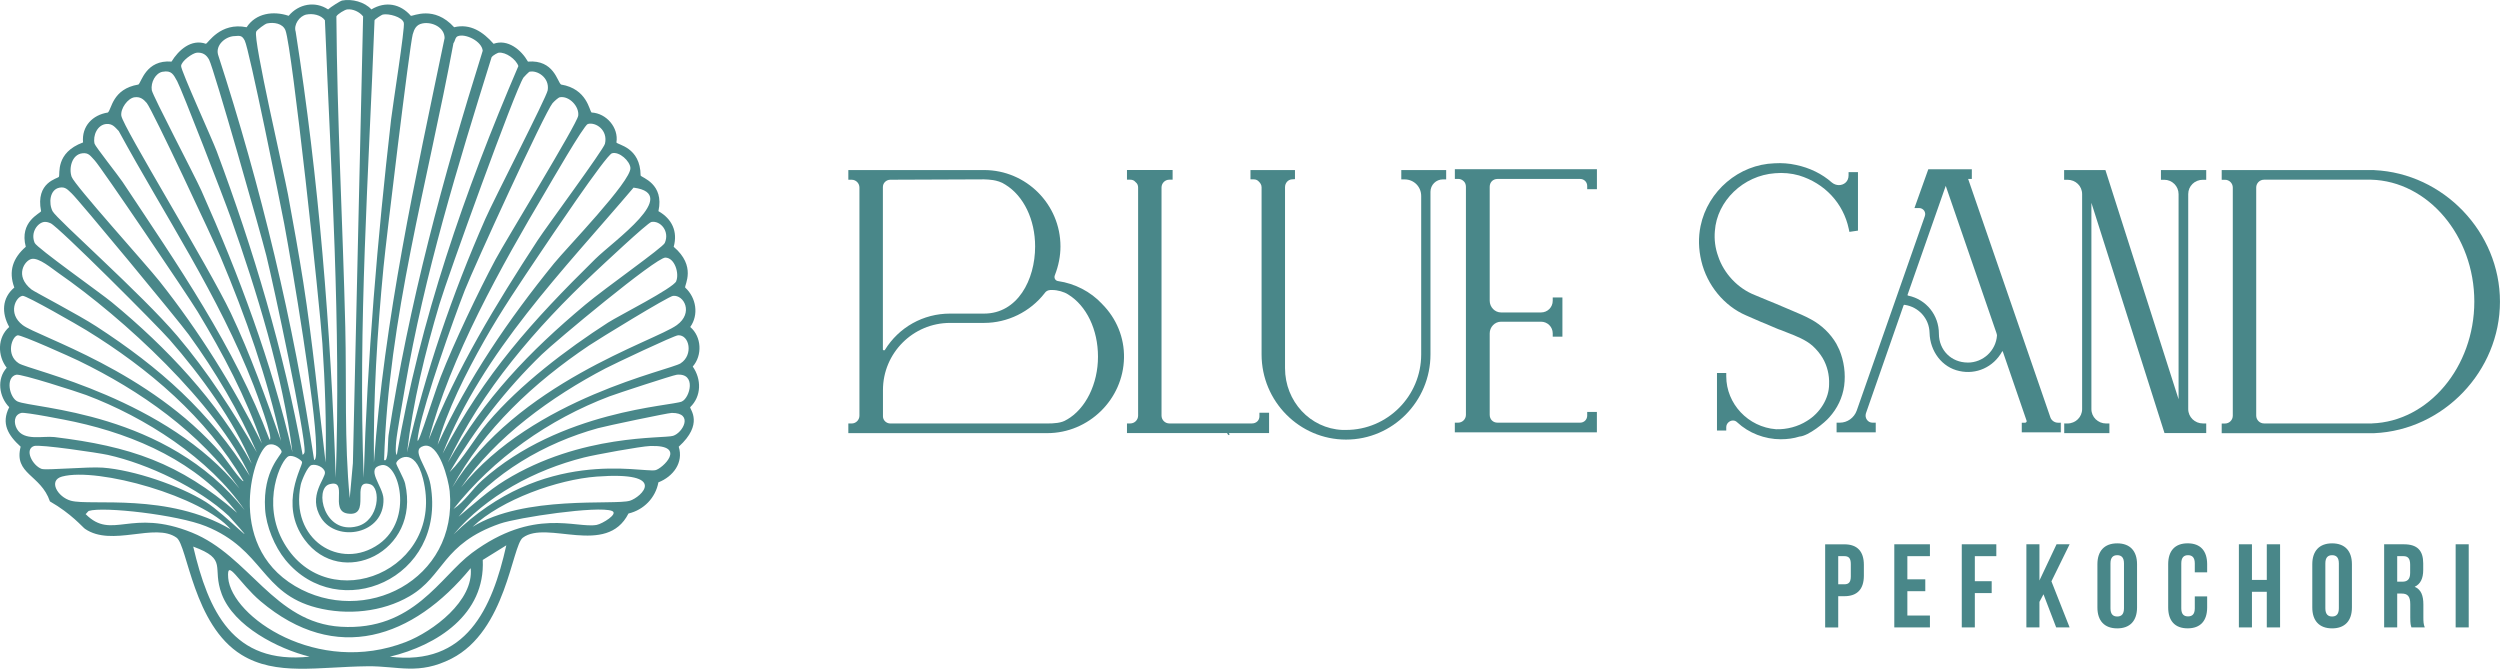
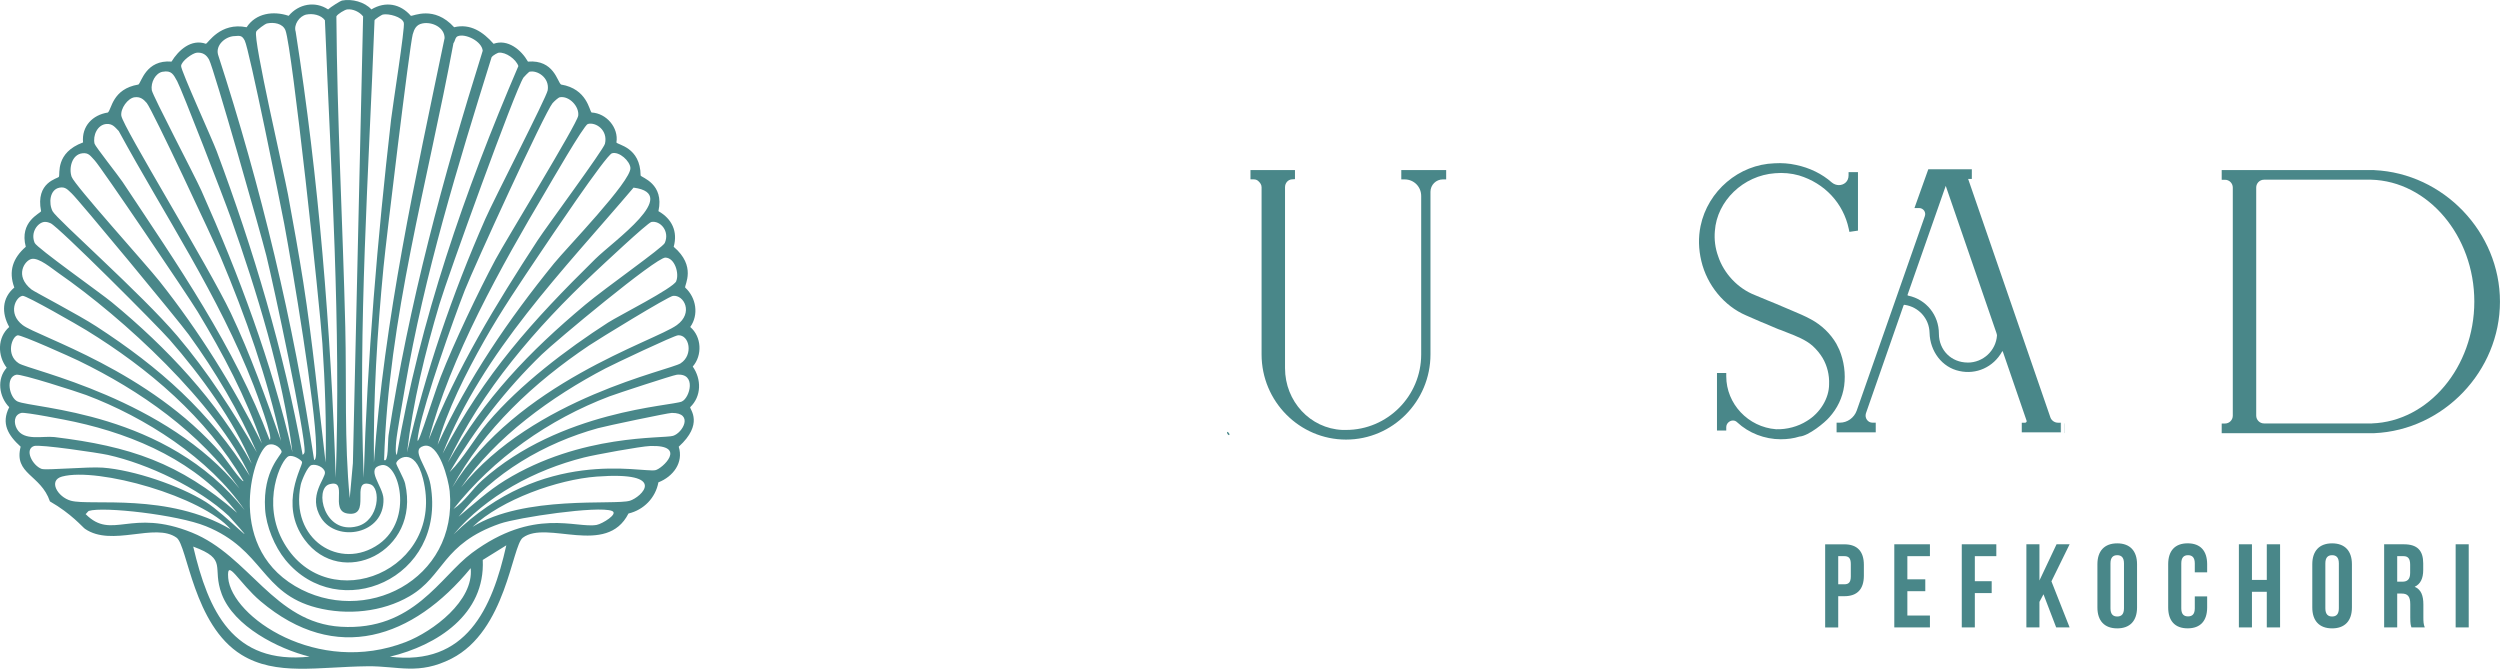
<svg xmlns="http://www.w3.org/2000/svg" id="Layer_1" viewBox="0 0 673.64 180.19">
  <defs>
    <style> .cls-1 { fill: #498789; } </style>
  </defs>
  <path class="cls-1" d="M186.68,98.75c2.6-2.99,2.4-8-.69-10.64,2.34-3.28,1.64-7.88-1.37-10.63-.17-.77,3.08-5.73-3.09-10.98,1.15-4.09-.46-7.54-4.11-9.6,1.63-7.41-4.51-9.02-4.8-9.6-.06-7.71-6.24-8.23-6.52-8.92.64-3.96-2.68-7.86-6.69-8.06-.62-.44-1.18-6.39-8.23-7.54-1.03-.72-1.89-6.74-8.92-6.18-1.81-3.18-5.45-6.17-9.26-4.8-2.82-3.21-6.27-5.52-10.63-4.46-5.43-5.97-11.02-2.94-11.66-3.08-2.82-3.24-6.81-4.01-10.64-1.72-1.79-2.02-5.27-2.91-7.88-2.4-.47.09-3.09,1.75-3.78,2.4-3.52-2.33-7.94-1.49-10.63,1.72-4.16-1.39-8.84-.72-11.32,3.08-7.13-1.44-10.37,4.3-10.98,4.46-3.97-1.4-7.38,1.73-9.26,4.8-6.91-.56-8.11,5.59-8.92,6.18-7.07,1.19-7.19,6.7-8.23,7.54-4.13.65-7.09,3.68-6.69,8.06-7.55,2.79-6.12,8.53-6.51,9.26-.28.51-6.36,1.4-4.8,9.26-.16.62-5.93,2.76-4.12,9.6-3.47,3.03-4.72,6.57-3.09,10.98-3.37,2.83-3.45,6.9-1.37,10.63-3.24,2.82-3.17,7.77-.68,10.98-2.72,3-2.1,7.81.68,10.63-2.25,4.39-.29,7.59,3.08,10.64-1.92,7.46,5.41,7.46,7.89,14.75,5.78,3.3,8.78,6.93,9.43,7.38,7.26,5.01,18.92-1.78,24.7,2.4,2.94,2.13,4.51,23.57,17.49,31.55,9.32,5.74,20.59,3.24,33.96,3.09,8.22-.1,13.76,2.46,22.63-2.06,14.75-7.52,16.25-30.36,19.21-32.58,6.45-4.86,22.55,5.17,28.47-6.52,4.13-.97,7.3-4.24,8.06-8.4,3.96-1.54,6.83-5.3,5.48-9.6,6.76-6.13,3.02-10.03,3.08-10.64,3.07-2.95,3.08-7.55.69-10.97ZM183.42,97.89c-2.89,1.88-39.77,9.33-59.17,33.44,9.21-13.58,24.48-24.53,38.93-32.08,2.22-1.15,18.47-8.87,19.55-8.91,3.06-.14,4.13,5.3.69,7.54ZM182.38,87.6c-5.98,4.36-43.24,15.62-60.53,43.74,8.55-15.75,22.11-28.33,36.87-38.24,2.48-1.67,21.33-13.23,22.64-13.38,2.94-.32,5.57,4.58,1.02,7.88ZM182.22,75.77c-.8,1.89-15.45,9.28-18.36,11.14-11.18,7.2-23.82,16.77-32.41,26.92-3.61,4.26-6.48,9.65-10.29,13.38,6.88-11.62,15.16-22.34,24.86-31.73,3.6-3.49,30.73-26.12,33.27-26.07,2.55.06,3.78,4.28,2.92,6.34ZM93.55,138.36c6.85,1.15.61-9.51,6.18-7.88,2.98.87,2.51,9.74-3.43,11.32-9.05,2.4-11.66-10.17-7.54-11.32,5.29-1.48-.03,7.07,4.8,7.88ZM86.53,139.56c4.26,6.71,17.1,4.46,16.8-5.14-.11-3.44-5.08-8.24-.52-9.09,4.64-.87,8.76,14.57-.68,21.26-10.46,7.41-24.16-1.25-21.1-15.96.23-1.11,1.83-5.02,2.92-5.31,1.27-.35,3.35.57,3.6,1.88.32,1.64-4.78,6.44-1.02,12.34ZM82.07,145.4c9.81,13.39,31.31,3.44,27.09-15.1-.31-1.41-2.46-5.09-2.4-5.48.2-1.26,4.96-4.64,7.21,4.12,6.35,24.75-25.5,37.73-37.38,17.49-6.46-10.99-.72-22.86,1.2-23.5,1.31-.42,3.45,1.05,3.6,1.55.3,1.05-6.38,11.27.68,20.92ZM71.43,137.16c.29,4.63,2.55,10.12,5.49,13.72,14.25,17.41,43.49,5.19,39.09-20.24-.88-5.13-5.5-9.43-1.88-10.46,4.16-1.18,6.73,9.09,7.04,12.18,2.29,24.05-23.08,36.57-41.68,25.55-19.23-11.4-10.82-37.05-7.2-38.07,2.04-.57,3.57,1.25,3.6,1.88.04.83-5.11,4.98-4.46,15.44ZM179.13,65.47c-.54,1.25-15.9,12-21.43,16.64-15.21,12.73-27.11,25.19-37.04,42.53,9.16-19.48,23.83-36.46,39.44-51.11,1.81-1.69,14.41-13.54,15.43-13.72,2.42-.43,4.99,2.5,3.6,5.66ZM170.72,50.56c12.86,1.68-5.38,14.36-10.29,19.2-17.15,16.89-29.73,30.81-41.16,52.47,10.86-27.49,32.48-49.34,51.45-71.68ZM164.9,41.3c2.01-.55,4.84,2.12,4.97,3.94.26,3.57-17.28,21.66-20.57,25.72-12.25,15.08-23.24,31.16-31.38,48.87,2.44-9.09,7.8-19.6,12.52-27.95,4.55-8.06,9.93-15.98,15.09-23.66,2.14-3.19,17.78-26.49,19.38-26.92ZM158.38,33.41c2.19-.59,5.48,1.67,4.63,5.32-.36,1.55-15.84,22.48-18.17,26.07-11.18,17.16-21.8,34.53-29.32,53.68,5.69-22.03,19.68-47,31.38-66.71,1.32-2.23,10.44-18.07,11.49-18.36ZM148.94,27.75c.36-.42,1.48-1.46,1.89-1.54,2.49-.47,5.32,2.47,4.97,4.98-.3,2.22-19.51,33.54-22.29,38.75-4.57,8.55-11.27,22.62-14.75,31.56-2.27,5.83-7.79,24.32-5.84,14.4,1.61-8.16,9.01-29.21,12.34-37.73,2.51-6.37,21.47-47.82,23.66-50.42ZM141.06,20.89c.15-.2,1.43-1.51,1.54-1.54,2.09-.56,5.55,1.54,4.98,4.98-.32,1.89-14.58,29.56-16.8,34.64-8.92,20.29-16.13,41.28-21.1,62.93,1.57-13.49,4.87-26.96,8.74-39.96,2.21-7.4,20.39-57.73,22.64-61.05ZM132.48,15.4c.48-.62,1.67-1.17,1.89-1.2,1.93-.23,4.68,1.77,5.31,3.6-14.45,33.69-26.55,68.5-32.75,104.78-.45-.26-.27-2.39-.18-3.6.21-2.4,1.79-11.12,2.4-14.75,5.2-30.27,14.21-59.61,23.32-88.83ZM123.39,9.74c2.06-.76,6.45,1.37,6.68,3.94-10.64,33.97-19.94,68.31-25.37,103.59-.24,1.53,0,7.59-1.2,6.68,1.14-38.16,11.78-75.04,18.69-112.33.46-.51.42-1.59,1.2-1.88ZM111.22,9.23c.39-1.4.96-2.59,2.58-2.91,2.64-.54,6,1.07,6,3.94-7.88,37.85-16.25,75.68-19.04,114.38-.22-17.55.9-35.19,2.58-52.65.7-7.27,7.04-59.71,7.88-62.77ZM100.93,5.46c.11-.33,1.93-1.48,2.22-1.54,1.57-.33,5.21.61,5.66,2.22.36,1.27-3.02,22.5-3.43,26.07-3.67,32.11-6.4,64.22-7.38,96.55-1.54-41.11,1.35-82.25,2.92-123.3ZM93.55,2.54c1.57-.18,3.33.66,4.29,1.88l-2.75,120.39-.85,9.43c-1.48-15.27-.83-30.76-1.2-46.13-.68-27.88-2.2-55.86-2.4-83.69.3-.63,2.28-1.82,2.91-1.88ZM82.58,3.92c1.65-.34,3.91.07,4.97,1.54,1.65,41.03,4.36,82.2,2.92,123.3-1.34-40.26-4.58-80.45-10.8-120.22-.61-1.89,1.02-4.24,2.92-4.63ZM69.03,8.54c.2-.5,2.39-2.12,2.92-2.22,1.77-.38,4.24-.06,4.98,1.88,1.78,4.73,9.26,74.05,9.94,84.37.7,10.65,1.12,21.39.86,32.07-1.92-16.19-3.48-32.42-6-48.53-1.23-7.87-2.68-15.83-4.12-23.66-1.04-5.71-9.44-41.75-8.58-43.9ZM63.03,9.74c1.65-.13,2.16-.26,2.92,1.2,1.17,2.24,9.52,43.47,10.64,49.39,2.31,12.37,8.44,49.3,8.57,59.68,0,.74.22,3.96-.52,3.94-5.53-37.13-14.32-73.59-25.89-109.24-.68-2.57,1.92-4.8,4.28-4.98ZM53.08,14.2c1.57-.11,2.55.58,3.26,1.88,1.3,2.43,13.93,46.81,15.43,52.82,1.86,7.46,10.65,48.52,10.3,52.81-.04.48-.19.58-.52.86-5.11-27.96-13.22-55.22-23.15-81.8-1.2-3.21-9.65-21.73-9.6-22.98.05-1.31,3.07-3.51,4.28-3.6ZM43.82,19.34c2.42-.45,2.92.73,3.94,2.58,1.12,2,12.64,31.69,14.4,36.69,6.93,19.62,14.09,42.73,16.64,63.28-5.67-24.33-14.36-47.73-24.52-70.49-1.79-4-13.13-25.6-13.38-27.09-.33-2.11,1.01-4.63,2.92-4.98ZM36.28,26.21c1.45-.19,2.34.46,3.26,1.54,1.48,1.76,17.9,36.78,19.89,41.5,6.73,15.96,12.62,32.61,16.3,49.56-4.16-11.65-8.23-23.3-13.55-34.48-6.11-12.82-29.08-50.15-29.49-53.15-.26-1.92,1.72-4.73,3.6-4.98ZM28.74,33.41c1.6-.1,2.24.87,3.25,1.89,12.35,22.69,26.96,44.38,36.36,68.59.5,1.28,5.57,14.71,4.28,14.58-9.48-25.16-24.87-47.23-39.61-69.46-1.04-1.57-7.39-9.61-7.54-10.29-.51-2.18.75-5.17,3.26-5.32ZM22.22,41.3c1.69-.19,2.14.72,3.26,1.88,1.71,1.78,25.1,36.39,27.78,40.81,6.77,11.2,13.08,23.1,17.31,35.5-7.73-15.47-16.87-30.18-27.61-43.73-3.51-4.43-22.87-25.86-23.66-28.12-.8-2.28.04-6.04,2.92-6.34ZM16.04,50.56c1.62-.3,2.22.6,3.26,1.54,1.83,1.66,28.84,34.32,31.56,38.07,7.12,9.83,13.51,20.57,18.35,31.73-6.39-11-13.19-21.67-21.44-31.38-9.59-11.3-32.53-31.49-33.61-33.61-1.1-2.16-.77-5.86,1.88-6.34ZM11.92,59.81c.64-.07,1.15.11,1.72.35,2.07.87,28.86,27.7,32.07,31.38,8.22,9.39,17.45,21.97,22.12,33.43-9.37-16.95-22.86-31.3-37.73-43.55-2.86-2.36-20.19-14.64-20.75-15.96-1.22-2.86.84-5.46,2.57-5.66ZM8.5,69.77c2-.41,5.42,2.54,7.2,3.77,17.57,12.19,42.56,35.12,51.62,54.71-10.84-17.32-24.34-29.25-41.34-40.29-4.83-3.15-16.7-9.33-17.49-9.95-4.69-3.72-1.8-7.86,0-8.23ZM6.1,79.71c.99-.12,15.16,8.03,17.15,9.26,16.77,10.31,32.36,23.49,42.36,40.64-.3.65-5.2-6.47-5.84-7.2-19.55-22.61-49.52-31.64-53.67-34.82-4.13-3.15-1.84-7.66,0-7.88ZM4.72,90.35c.88-.23,14.57,5.93,16.46,6.85,16.67,8.1,32.61,19.24,43.39,34.48-19.47-24.17-56.58-31.9-59.51-33.78-3.51-2.26-1.91-7.13-.34-7.54ZM4.38,100.97c1.28-.3,16.5,4.6,18.86,5.48,15.76,5.94,33.16,16.97,42.7,31.04-20.98-26.62-57.03-27.39-61.23-29.32-2.15-1-3.33-6.49-.34-7.2ZM4.55,115.55c-.86-1.54-.85-3.76,1.2-4.29,1.03-.26,12.34,1.95,14.4,2.41,16.59,3.63,33.05,10.92,43.73,24.51-15.49-13.49-29-17.95-49.21-20.41-3.1-.37-8.24,1.16-10.12-2.22ZM11.24,126.36c-2.51-.91-4.74-5.29-2.06-6.18,1.52-.5,17.25,1.82,19.9,2.4,10.77,2.4,24.52,8.91,32.58,16.46,10.31,11.38-.87-.45-6.18-3.77-7.07-4.43-19.47-8.64-27.78-9.26-3.95-.3-15.28.77-16.46.34ZM19.12,134.93c-3.64-1-6.19-5.5-2.4-6.52,9.68-2.6,37.79,5.35,45.45,14.23-16.8-9.94-37.76-6.27-43.04-7.71ZM52.06,147.28c9.53,3.51,4.9,5.43,7.71,12.86,3.27,8.62,15.16,14.71,23.66,16.8-20.69,2.18-27.27-12.22-31.37-29.67ZM61.49,155.68c-.46-5.57,2.94,1.44,8.74,6.34,20.33,17.17,41.13,9.93,56.6-8.92.89,8.79-10.16,17.05-17.5,19.9-23.73,9.2-46.98-6.74-47.85-17.32ZM105.05,176.95c12.77-3.06,25.73-11.42,25.03-26.07l6.35-3.94c-3.85,17.19-10.83,32.56-31.38,30.01ZM160.78,141.44c-5.54,1-16.95-4.82-33.61,7.55-8.56,6.35-15.73,21.07-35.33,19.89-18.05-1.09-24.65-19.14-40.14-25.38-16.57-6.68-21.45,2.22-28.63-4.97.29-.21.67-.8.86-.86,3.89-1.23,23.89,1.01,31.55,4.12,15.62,6.31,14.8,18.08,29.84,21.95,8.18,2.11,17.67,1.21,25.03-3.08,9.41-5.48,8.71-14.1,24.36-19.56,4.8-1.67,26.5-4.88,30.18-3.43,1.91.75-2.62,3.5-4.12,3.77ZM169.7,134.93c-4.08,1.25-28.44-1.6-42.36,7.03,7.8-7.37,22.92-12.75,33.44-13.54,19.59-1.46,12.04,5.55,8.92,6.52ZM176.56,126.7c-3.79.7-30.29-6.29-54.36,17.32,8.88-10.48,21.92-17.4,35.16-20.75,2.97-.75,15.35-3.01,17.83-3.09,10.24-.34,3.19,6.19,1.38,6.52ZM181.36,117.44c-2.59.8-24.76-.62-45.28,12-4.54,2.8-8.44,6.39-12.51,9.78,9.32-11.82,23.17-19.85,37.55-23.84,2.21-.61,18.88-4.11,19.9-4.12,5.96-.03,2.97,5.37.34,6.18ZM183.76,108.18c-2.68,1.24-32.73,2.36-53.85,21.26-2.72,2.44-4.65,5.69-7.72,7.72,10.79-13.68,25.72-24.16,42.01-30.35,2.04-.77,17.23-5.75,18.18-5.84,5.37-.49,3.49,6.23,1.38,7.2Z" />
  <g>
    <path class="cls-1" d="M502.23,152.2v2.91c0,3.58-1.73,5.54-5.25,5.54h-1.66v8.42h-3.52v-22.4h5.18c3.52,0,5.25,1.95,5.25,5.54ZM495.32,149.86v7.58h1.66c1.12,0,1.73-.51,1.73-2.11v-3.36c0-1.6-.61-2.11-1.73-2.11h-1.66Z" />
    <path class="cls-1" d="M513.95,156.1h4.83v3.2h-4.83v6.56h6.08v3.2h-9.6v-22.4h9.6v3.2h-6.08v6.24Z" />
    <path class="cls-1" d="M532.13,156.61h4.54v3.2h-4.54v9.25h-3.52v-22.4h9.31v3.2h-5.79v6.75Z" />
    <path class="cls-1" d="M550.63,160.13l-1.09,2.05v6.88h-3.52v-22.4h3.52v9.76l4.61-9.76h3.52l-4.9,9.98,4.9,12.42h-3.62l-3.42-8.93Z" />
    <path class="cls-1" d="M565.16,152.04c0-3.58,1.89-5.63,5.34-5.63s5.34,2.05,5.34,5.63v11.65c0,3.58-1.89,5.63-5.34,5.63s-5.34-2.05-5.34-5.63v-11.65ZM568.68,163.91c0,1.6.7,2.21,1.82,2.21s1.82-.61,1.82-2.21v-12.1c0-1.6-.7-2.21-1.82-2.21s-1.82.61-1.82,2.21v12.1Z" />
    <path class="cls-1" d="M594.73,160.71v2.97c0,3.58-1.79,5.63-5.25,5.63s-5.25-2.05-5.25-5.63v-11.65c0-3.58,1.79-5.63,5.25-5.63s5.25,2.05,5.25,5.63v2.18h-3.33v-2.4c0-1.6-.7-2.21-1.82-2.21s-1.82.61-1.82,2.21v12.1c0,1.6.7,2.18,1.82,2.18s1.82-.58,1.82-2.18v-3.2h3.33Z" />
    <path class="cls-1" d="M606.8,169.06h-3.52v-22.4h3.52v9.6h4v-9.6h3.58v22.4h-3.58v-9.6h-4v9.6Z" />
    <path class="cls-1" d="M623.06,152.04c0-3.58,1.89-5.63,5.34-5.63s5.34,2.05,5.34,5.63v11.65c0,3.58-1.89,5.63-5.34,5.63s-5.34-2.05-5.34-5.63v-11.65ZM626.58,163.91c0,1.6.7,2.21,1.82,2.21s1.82-.61,1.82-2.21v-12.1c0-1.6-.7-2.21-1.82-2.21s-1.82.61-1.82,2.21v12.1Z" />
    <path class="cls-1" d="M649.78,169.06c-.19-.58-.32-.93-.32-2.75v-3.52c0-2.08-.7-2.85-2.3-2.85h-1.22v9.12h-3.52v-22.4h5.31c3.65,0,5.22,1.7,5.22,5.15v1.76c0,2.3-.74,3.81-2.3,4.54,1.76.74,2.34,2.43,2.34,4.77v3.46c0,1.09.03,1.89.38,2.72h-3.58ZM645.94,149.86v6.88h1.38c1.31,0,2.11-.58,2.11-2.37v-2.21c0-1.6-.54-2.3-1.79-2.3h-1.7Z" />
    <path class="cls-1" d="M661.69,146.66h3.52v22.4h-3.52v-22.4Z" />
  </g>
-   <path class="cls-1" d="M296.95,81.88c-3.09-3.3-7.31-5.48-11.84-6.14-.37-.05-.67-.25-.83-.55-.17-.3-.19-.68-.04-1.04,1-2.56,1.51-5.17,1.51-7.74,0-11.36-9.24-20.59-20.59-20.59h-36.57v2.61h.89c1.16,0,2.1.94,2.1,2.11v61.46c0,1.16-.94,2.11-2.1,2.11h-.89v2.6h53.59c11.19,0,20.47-9.09,20.69-20.26.11-5.46-2-10.63-5.92-14.56ZM237.91,50.32c0-1.02.92-1.89,1.99-1.89l25.26-.1c.76,0,1.53.09,2.44.2.92.15,2.22.48,3.29,1.22,4.95,3.03,8.03,9.42,8.03,16.67,0,8.98-4.72,18.08-13.76,18.08h-9.18c-7.2,0-13.77,3.67-17.54,9.79-.11.15-.28.11-.35.09-.19-.05-.19-.18-.19-.22v-43.83ZM287.42,113.08l-.05.04c-1.31.87-3.35.99-5.18.99h-42.28c-1.08,0-1.99-.87-1.99-1.9v-7.11c0-9.98,8.11-18.09,18.08-18.09h9.18c6.31,0,12.4-2.98,16.32-8.03.55-.83,1.47-.88,2.05-.84,1.42,0,3.21.5,4.28,1.21,4.95,3.04,8.03,9.46,8.03,16.77s-3.3,14.06-8.41,16.97Z" />
-   <path class="cls-1" d="M341.96,111.21v5.49h-38.29v-2.6h.89c1.16,0,2.11-.95,2.11-2.11v-61.46c0-.58-.2-1.05-.61-1.39l-.12-.11c-.33-.41-.8-.61-1.38-.61h-.89v-2.61h12.3v2.61h-.89c-1.16,0-2.1.94-2.1,2.11v61.46c0,1.16.94,2.11,2.1,2.11h22.28c1.14,0,2-.82,2-1.9v-.99h2.61Z" />
  <path class="cls-1" d="M389.68,45.83v2.51h-.89c-1.84,0-3.34,1.49-3.34,3.33v43.83c0,12.65-10.2,22.95-22.75,22.95s-22.76-10.3-22.76-22.95v-45.07c0-.67-.42-1.18-.67-1.43-.39-.46-.85-.67-1.43-.67h-.89v-2.51h11.99v2.45l-.83.06c-1.04.06-1.85.99-1.85,2.1v48.77c0,8.95,6.78,16.26,15.44,16.65h1c11.17,0,20.25-9.13,20.25-20.35v-42.69c0-2.51-1.97-4.47-4.47-4.47h-.89v-2.51h12.09Z" />
-   <path class="cls-1" d="M427.68,51v-.89c0-1.06-.83-1.89-1.89-1.89h-22.28c-1.22,0-2.1.89-2.1,2.11v30.72c0,1.7,1.39,3.14,3.03,3.14h10.82c1.73,0,3.13-1.4,3.13-3.14v-.89h2.61v10.55h-2.61v-.89c0-1.73-1.41-3.13-3.13-3.13h-10.82c-1.65,0-3.03,1.43-3.03,3.13v21.96c0,1.22.88,2.11,2.1,2.11h22.28c1.07,0,1.89-.84,1.89-1.9v-.99h2.61v5.49h-38.28v-2.6h.89c1.16,0,2.1-.95,2.1-2.11v-61.46c0-.61-.23-1.16-.6-1.49-.43-.42-.93-.62-1.49-.62h-.89v-2.61h38.28v5.39h-2.61Z" />
  <path class="cls-1" d="M500.64,46.36v15.78l-2.31.34-.17-.82c-1.46-6.9-6.47-12.28-13.41-14.39-2.04-.58-4.28-.79-6.47-.59-8.53.61-15.64,7.45-16.2,15.57-.2,2.3.1,4.62.87,6.75,1.54,4.7,5.33,8.72,9.91,10.51,1.13.48,2.24.93,3.34,1.39,1.53.62,3.11,1.26,4.63,1.93.63.28,1.27.54,1.91.81,1.75.74,3.57,1.49,5.26,2.42,2.86,1.55,5.24,3.83,6.85,6.62l.05.12c.09.22.2.43.31.62.15.27.29.53.41.83,1.28,3.09,1.73,6.46,1.3,9.73-.44,3.15-1.83,6.09-4.05,8.52-1.09,1.28-5.51,4.98-8.02,5.14-1.5.48-3.18.72-5.01.72-4.35,0-8.63-1.66-11.75-4.57-.33-.33-.7-.48-1.15-.48-.84,0-1.79.74-1.79,1.8v.89h-2.5v-15.5h2.5v.89c0,7.42,5.89,13.69,13.41,14.27,2.9.1,5.95-.72,8.32-2.23,3.58-2.15,5.98-6.12,5.98-9.87.11-2.52-.52-5.02-1.73-7.08-.67-1.14-1.64-2.31-2.72-3.3-1.86-1.63-4.37-2.61-6.79-3.55-.6-.23-1.18-.46-1.76-.7-.34-.09-.65-.22-.98-.36-.13-.05-.27-.11-.41-.17-.47-.2-.94-.4-1.41-.6-.82-.36-1.65-.72-2.5-1.04-.71-.33-1.38-.6-2.04-.89-.68-.28-1.36-.57-2.04-.89-5.88-2.52-10.5-8.13-12.04-14.63-.77-3.21-.84-6.39-.21-9.45.98-4.73,3.56-8.87,7.1-11.88,3.54-3.01,8.03-4.86,12.82-5.02,2.05-.12,3.96.03,5.79.44,3.66.76,7.02,2.39,9.67,4.74.52.44,1.23.7,1.89.7,1.3,0,2.61-.9,2.61-2.61v-.89h2.5Z" />
  <g>
    <path class="cls-1" d="M555.32,113.89v2.6h.04v-2.6h-.04Z" />
    <path class="cls-1" d="M554.46,113.89c-.84,0-1.66-.59-1.95-1.36l-22.18-64.31h.99v-2.61h-11.73l-3.73,10.45h1.26c.54,0,1.03.26,1.35.7.3.44.37,1,.18,1.51l-18.35,52.38c-.7,1.94-2.52,3.24-4.53,3.24h-.89v2.6h10.55v-2.6h-.89c-.59,0-1.13-.28-1.48-.77-.37-.51-.46-1.16-.27-1.76l10.11-28.99c.08-.22.19-.26.36-.22,3.77.56,6.58,3.72,6.67,7.49.12,5.1,3.41,9.35,8.01,10.33,4.57,1.04,9.19-1.04,11.52-5.21.04-.09.1-.12.14-.12.04,0,.06.07.08.11l6.39,18.59c.07.18,0,.32-.05.37-.04.07-.15.19-.35.19h-.89v2.6h10.51v-2.6h-.85ZM530.22,97.69c-4.43,0-7.77-3.34-7.77-7.77,0-5-3.38-9.22-8.23-10.25l-.06-.02c-.07,0-.12-.04-.14-.08-.04-.06-.04-.14.03-.28l10.24-29.21,13.65,39.61c.1.29.16.6.16.69-.28,4.1-3.73,7.32-7.88,7.32Z" />
  </g>
  <g>
    <path class="cls-1" d="M556.19,114.1v2.6h.04v-2.6h-.04Z" />
-     <path class="cls-1" d="M589.63,52.29v57.95c0,2.13,1.77,3.86,3.96,3.86h.89v2.6h-11.24l-19.7-62.05v55.6c0,2.13,1.77,3.86,3.96,3.86h.89v2.6h-12.16v-2.6h.85c2.19,0,3.96-1.73,3.96-3.86v-57.95c0-2.16-1.73-3.86-3.96-3.86h-.89v-2.61h11.13l19.71,61.75v-55.28c0-2.13-1.73-3.86-3.86-3.86h-.89v-2.61h12.2v2.61h-.89c-2.22,0-3.96,1.7-3.96,3.86Z" />
  </g>
  <path class="cls-1" d="M639.75,45.83h-41.1v2.61h.89c1.16,0,2.1.94,2.1,2.11v61.46c0,1.16-.94,2.11-2.1,2.11h-.89v2.6h41.14c18.67-.84,33.84-16.74,33.84-35.44s-15.18-34.59-33.89-35.44ZM639.14,114.1h-29.08c-1.16,0-2.11-.95-2.11-2.11v-61.46c0-1.16.94-2.11,2.11-2.11h28.85c15.33.4,27.81,15.13,27.81,32.83s-12.39,32.33-27.58,32.84Z" />
  <path class="cls-1" d="M330.8,116.36s.59.46.47.78c-.18.48-.98-.73-.47-.78Z" />
</svg>